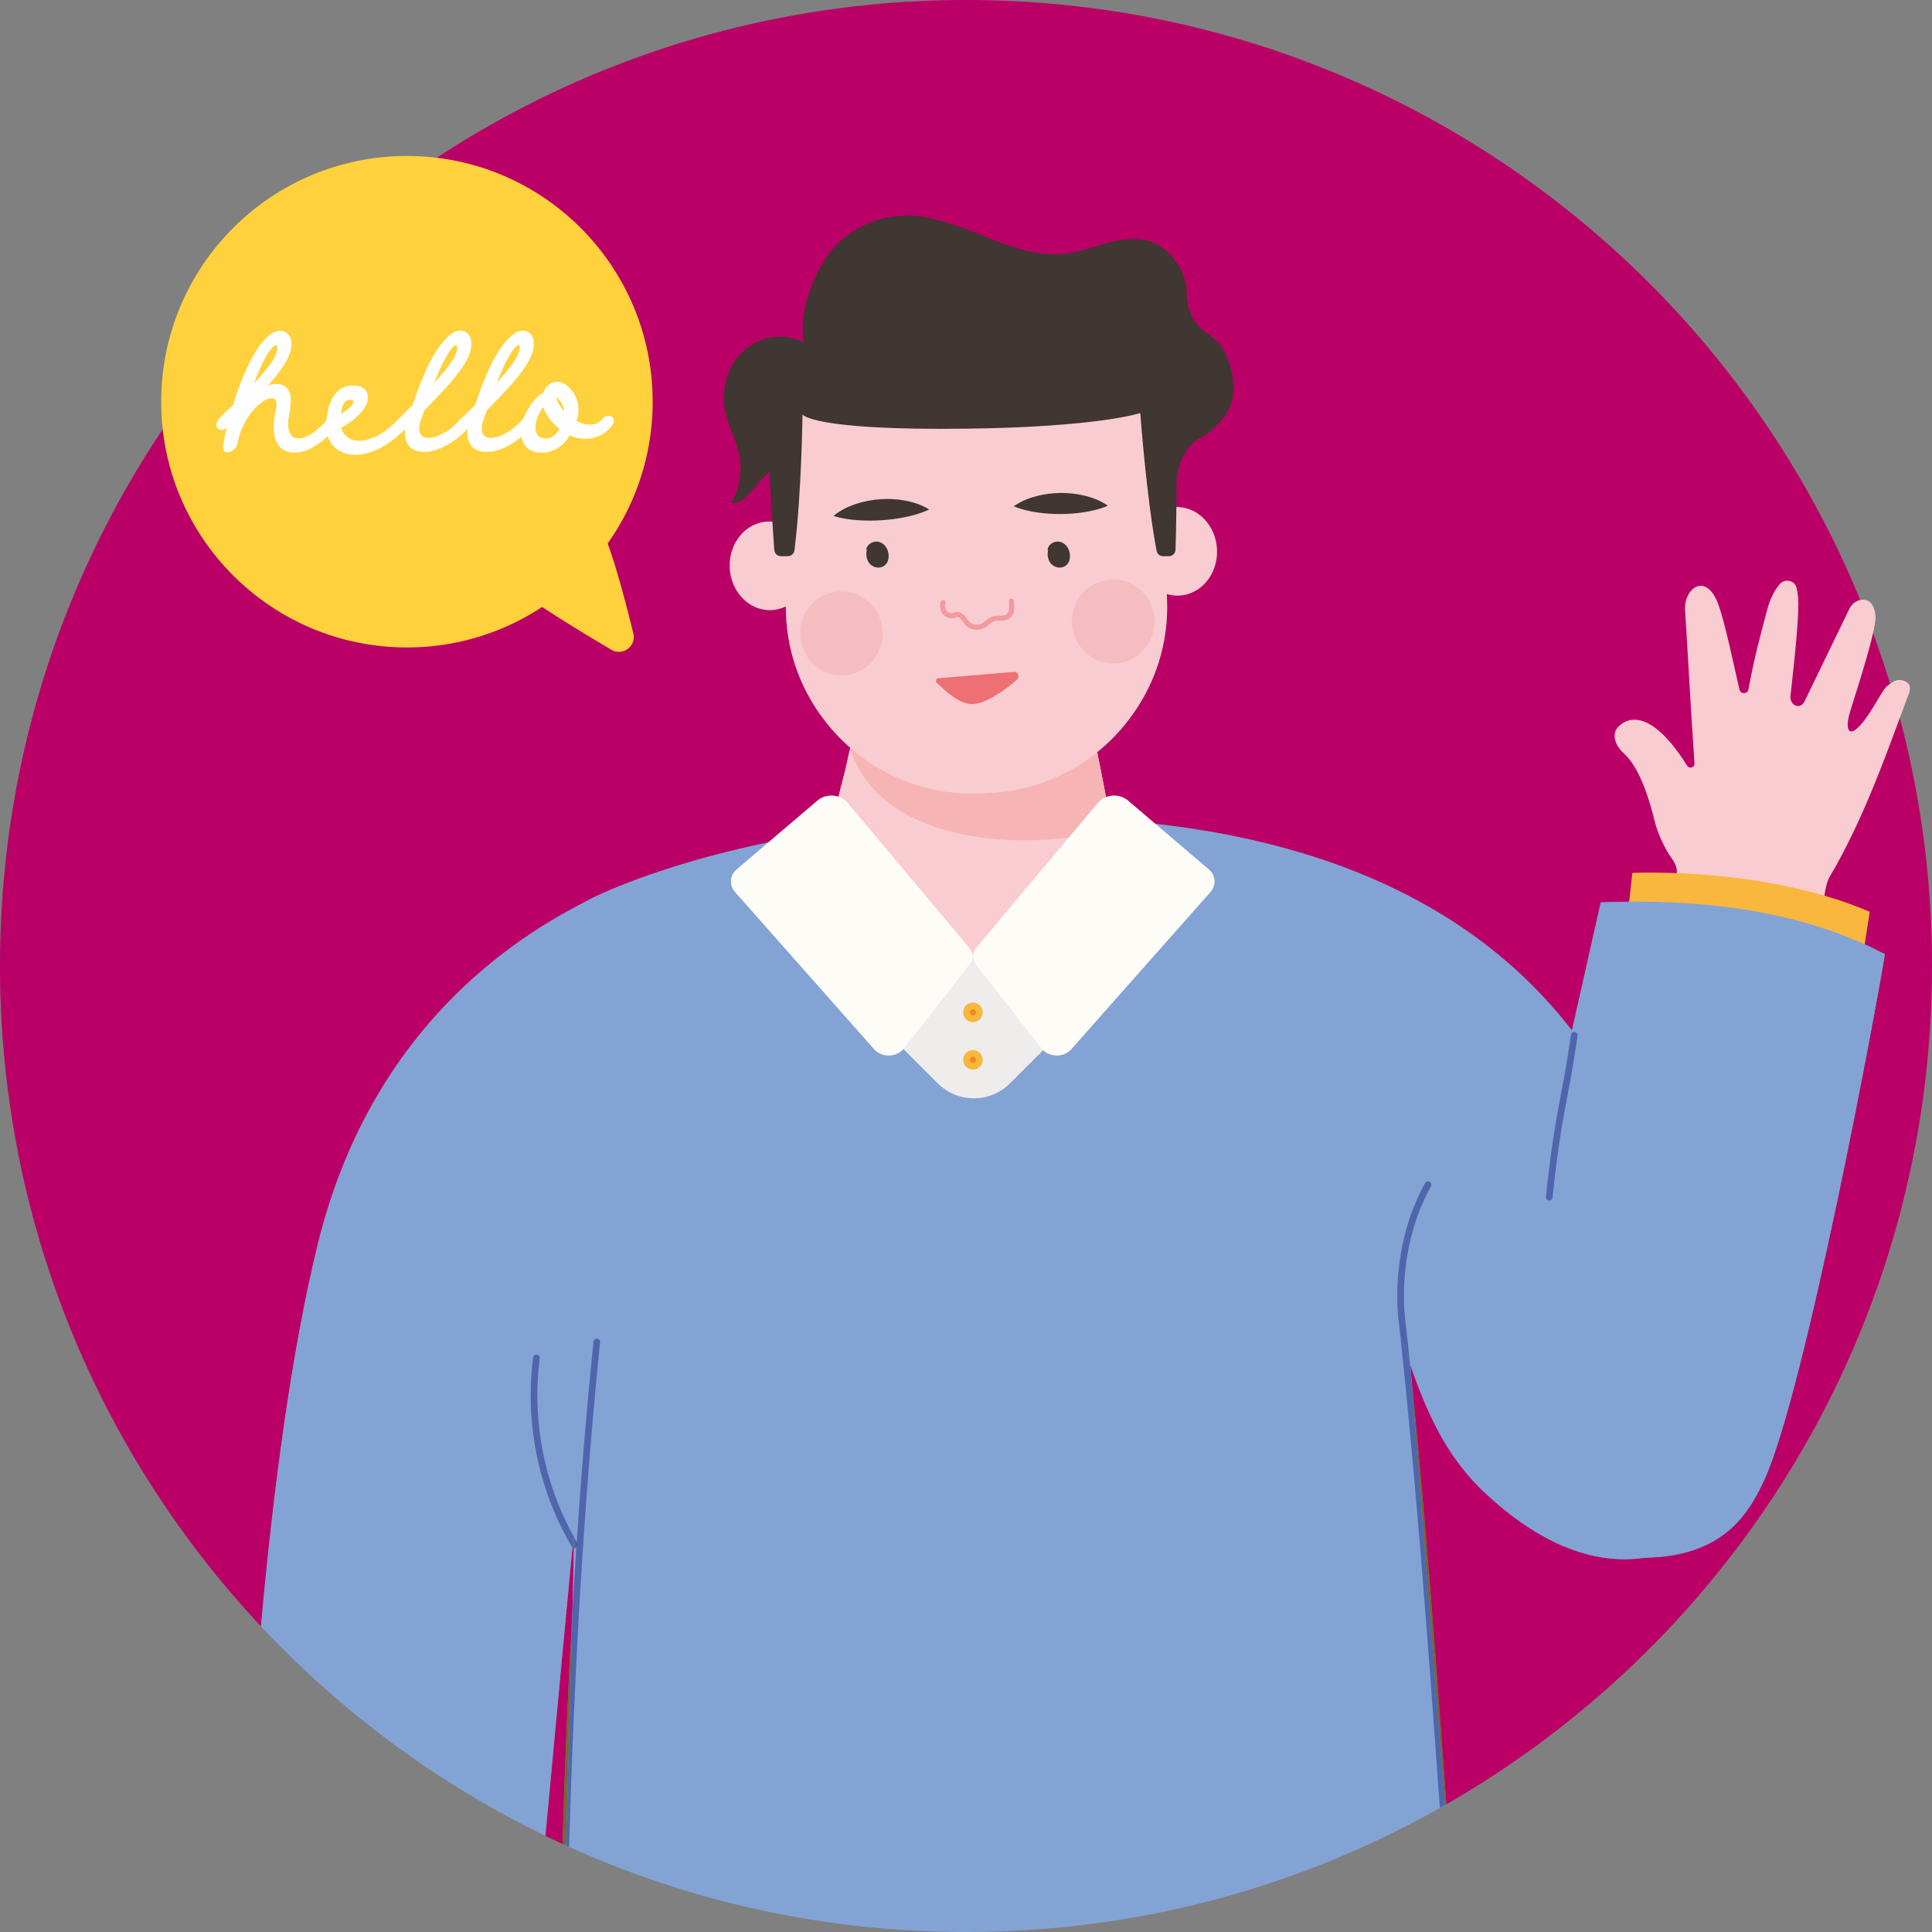
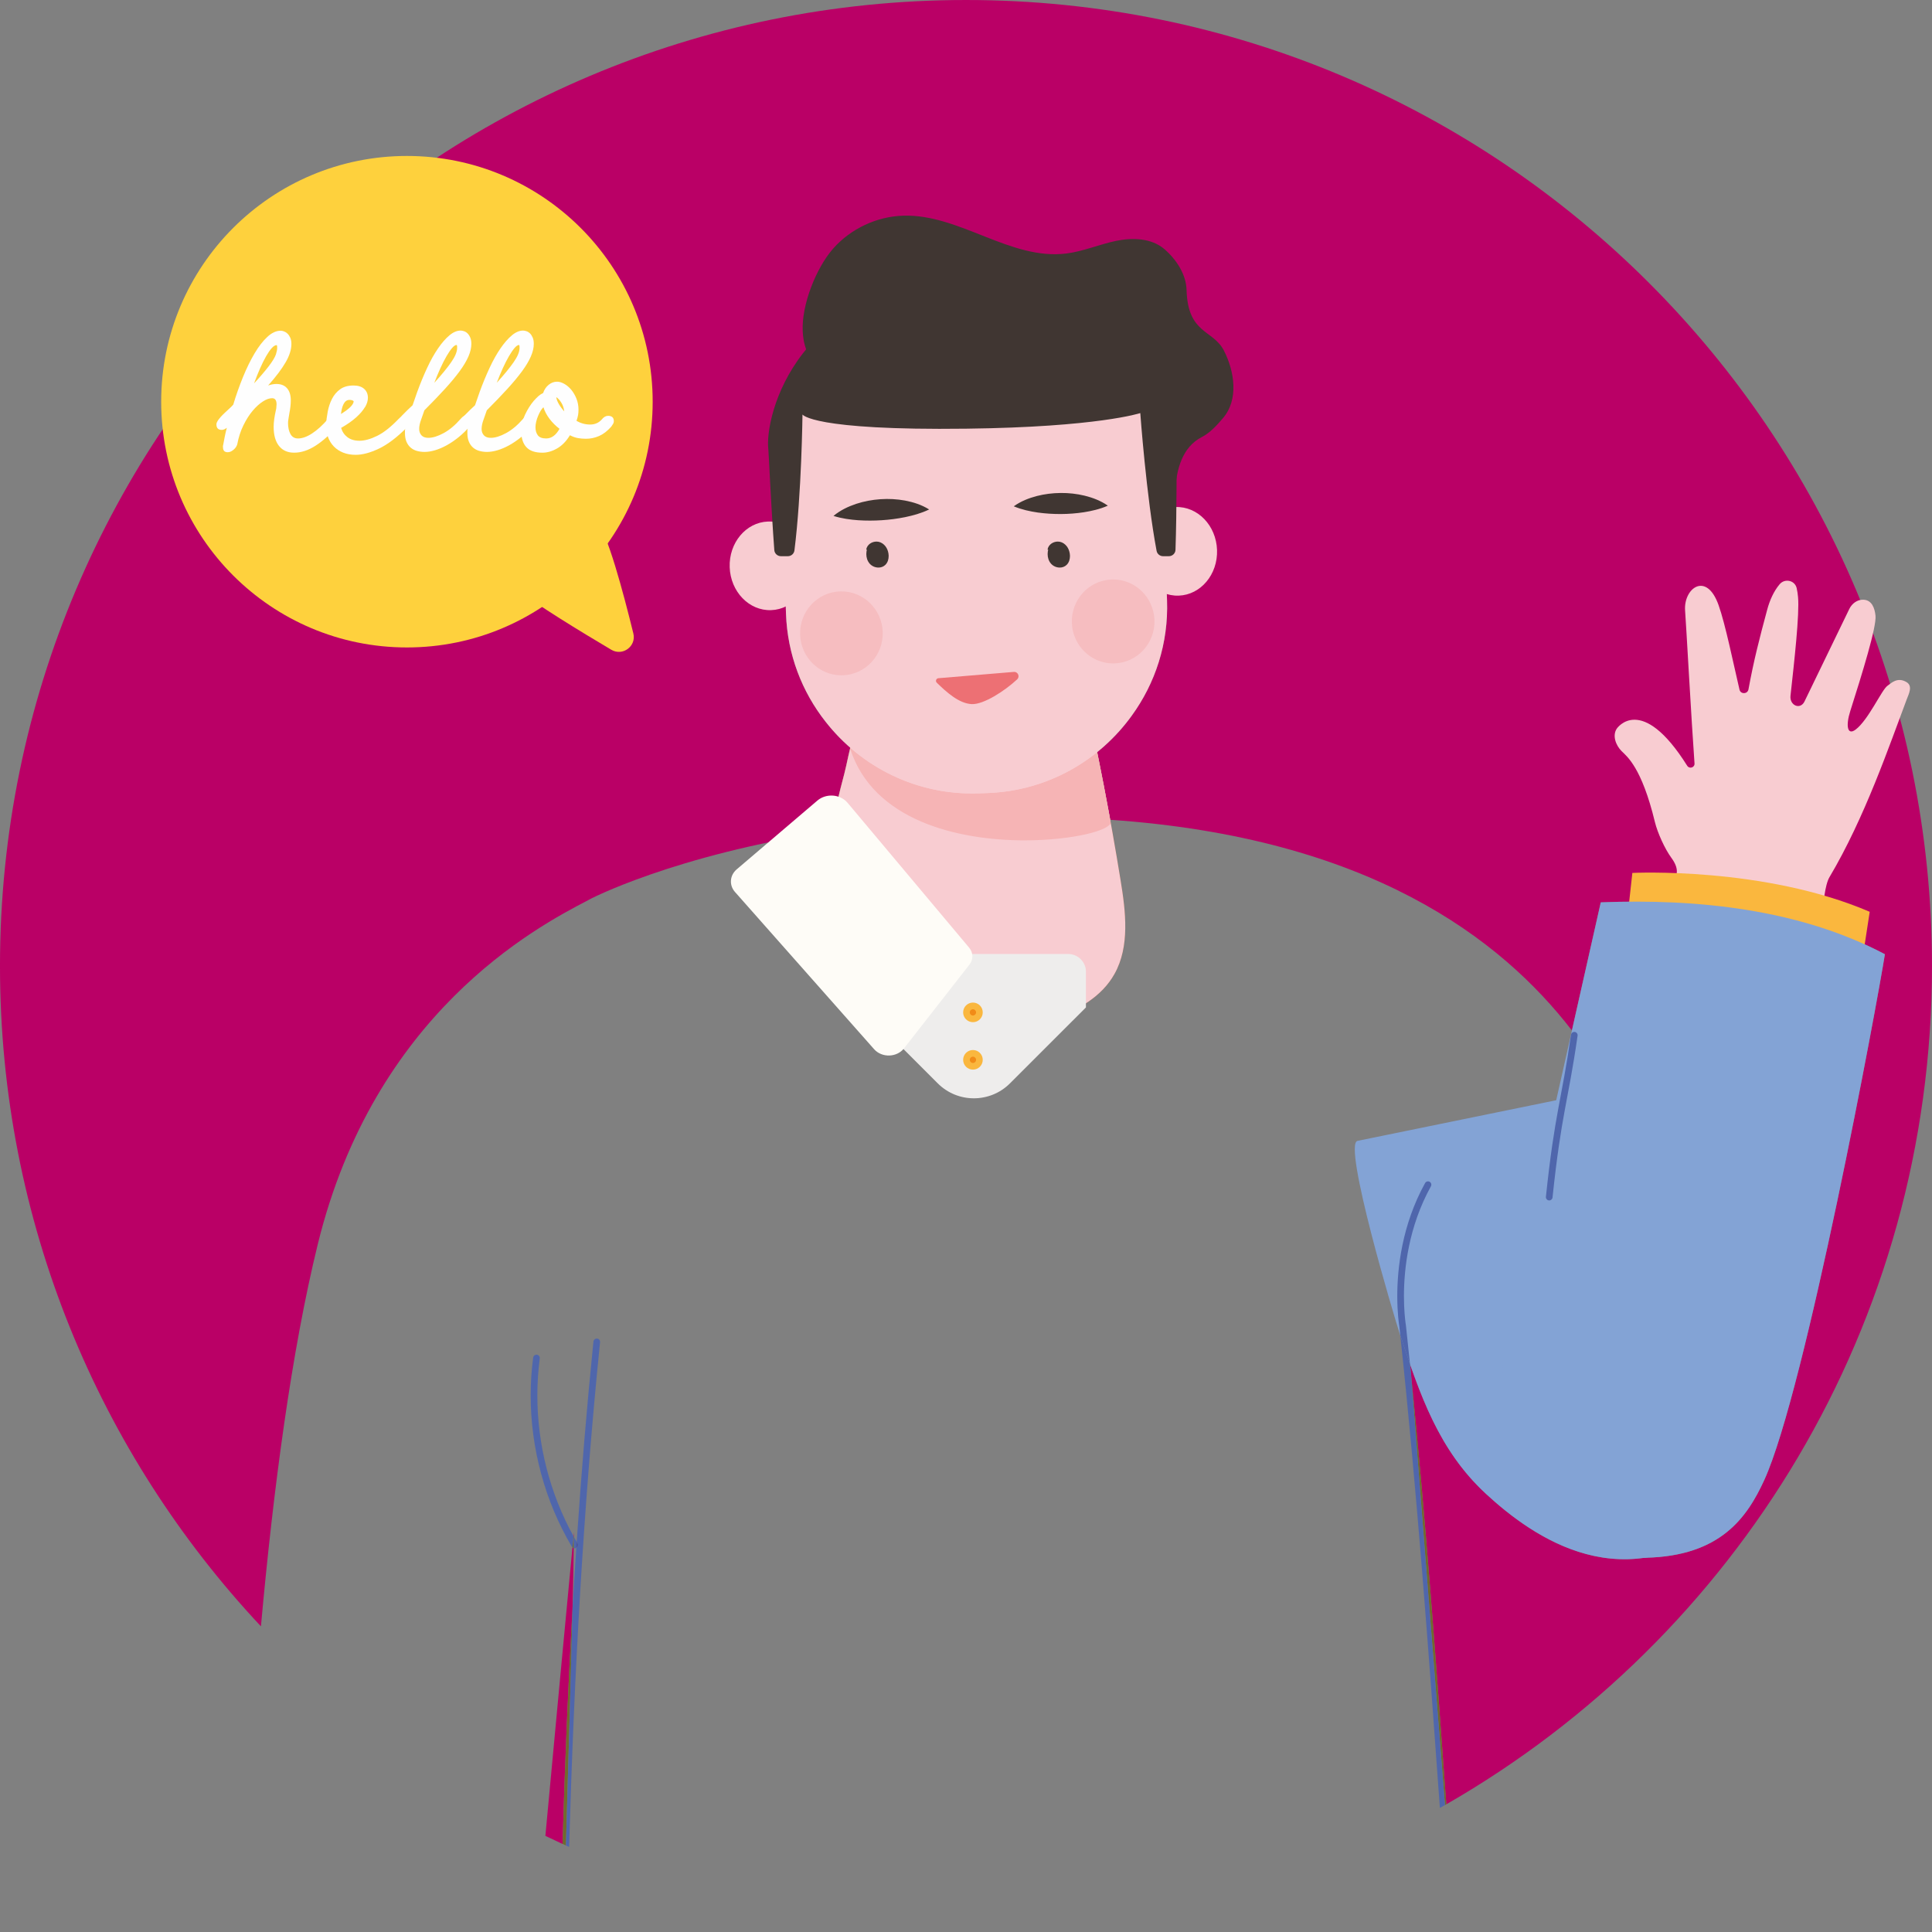
<svg xmlns="http://www.w3.org/2000/svg" xml:space="preserve" width="87.735mm" height="87.735mm" version="1.1" style="shape-rendering:geometricPrecision; text-rendering:geometricPrecision; image-rendering:optimizeQuality; fill-rule:evenodd; clip-rule:evenodd" viewBox="0 0 4188.61 4188.61">
  <rect x="0" y="0" width="4188.61" height="4188.61" fill="#808080" stroke="none" />
  <defs>
    <style type="text/css">
   
    .fil9 {fill:#403632;fill-rule:nonzero}
    .fil6 {fill:#48549F;fill-rule:nonzero}
    .fil5 {fill:#4F66AC;fill-rule:nonzero}
    .fil4 {fill:#72692D;fill-rule:nonzero}
    .fil3 {fill:#83A3D5;fill-rule:nonzero}
    .fil10 {fill:#B1674C;fill-rule:nonzero}
    .fil0 {fill:#BA0066;fill-rule:nonzero}
    .fil11 {fill:#C7AACA;fill-rule:nonzero}
    .fil16 {fill:#ED7074;fill-rule:nonzero}
    .fil17 {fill:#EEEDEC;fill-rule:nonzero}
    .fil18 {fill:#F18B17;fill-rule:nonzero}
    .fil14 {fill:#F29A9E;fill-rule:nonzero}
    .fil12 {fill:#F4A16E;fill-rule:nonzero}
    .fil13 {fill:#F6B4B5;fill-rule:nonzero}
    .fil15 {fill:#F6BDC0;fill-rule:nonzero}
    .fil7 {fill:#F8CCD1;fill-rule:nonzero}
    .fil8 {fill:#FAB73E;fill-rule:nonzero}
    .fil1 {fill:#FED13D;fill-rule:nonzero}
    .fil19 {fill:#FEFCF7;fill-rule:nonzero}
    .fil2 {fill:#FEFEFE;fill-rule:nonzero}
   
  </style>
  </defs>
  <g id="Layer_x0020_1">
    <path class="fil0" d="M1219.62 3997.77c-12.47,-5.74 -24.89,-11.61 -37.22,-17.58 24.99,-268.33 49.08,-525.83 58.7,-625.29 0.82,0.73 1.8,1.25 2.85,1.53 -0.53,34.73 -1.48,79.97 -2.76,132.82 -9.68,169.12 -16.64,338.88 -21.56,508.51zm1916 -85.96c-22.08,-306.34 -44.77,-619.18 -76.62,-933.6 -0.56,-7.12 -1.06,-13.49 -1.48,-19 36.36,104 78.59,200.39 163.76,279.14 65.45,60.52 172.53,142.06 300.58,142.08 14.28,0 28.8,-1.01 43.57,-3.18 1.04,-0.02 2.07,-0.03 3.11,-0.05 161.13,-3.92 218.87,-86.58 256.32,-168.25 89.15,-194.41 244.94,-1033.64 261.61,-1140.15 -161.92,-85.61 -353.16,-114.04 -538.51,-114.04 -25.97,0 -51.82,0.55 -77.46,1.6l-62.57 277.74c-154.22,-199.97 -440.71,-418.25 -1001,-456.77 -0.1,-0.56 -0.2,-1.1 -0.3,-1.65 -0.09,-0.47 -0.17,-0.96 -0.25,-1.43 -0.19,-0.96 -0.35,-1.92 -0.52,-2.86 0,-0.01 -0.02,-0.01 -0.02,-0.03 -8.57,-46.99 -17.65,-93.89 -27.16,-140.68 28.31,-22.82 53.49,-49.35 74.76,-78.82 51.16,-70.3 80,-157.1 76.7,-250.29l-7.53 -211.32c-0.83,-23.43 -3.77,-46.4 -8.4,-68.55 -39.58,-188.24 13.53,-306.06 -409.36,-306.06l-19.22 0.68c-378.51,0 -359.44,143.76 -385.55,334.35 -3.05,22.42 -4.35,45.54 -3.5,68.99l7.51 211.3c3.13,88.19 34.66,168.81 85.62,233.55 16.05,20.55 34.01,39.5 53.63,56.57 -0.13,0.51 -0.25,1.03 -0.39,1.55 0.01,0.03 0.03,0.07 0.03,0.11 -4.8,19.89 -8.44,39.59 -12.67,55.54 -10.95,40.98 -20.73,82.31 -29.36,123.89 -338.24,50.86 -525.44,148.15 -526.54,149.88 -114.46,59.19 -462.74,245.48 -585.4,745.23 -57.21,233.13 -96.44,531.19 -123.29,828.7 -350.89,-374.5 -565.74,-877.98 -565.74,-1431.67 0,-1156.65 937.65,-2094.3 2094.3,-2094.3 1156.65,0 2094.31,937.65 2094.31,2094.3 0,777.62 -423.75,1456.23 -1052.99,1817.51zm-1891.38 -579.64c-0.27,-0.47 -0.52,-0.95 -0.79,-1.41 0.34,-3.32 0.63,-6.2 0.88,-8.67 -0.02,3.18 -0.05,6.57 -0.09,10.09z" />
-     <path class="fil1" d="M1415.01 870.92c0,294.23 -238.52,532.77 -532.77,532.77 -294.25,0 -532.79,-238.54 -532.79,-532.77 0,-294.25 238.54,-532.79 532.79,-532.79 294.25,0 532.77,238.54 532.77,532.79z" />
+     <path class="fil1" d="M1415.01 870.92c0,294.23 -238.52,532.77 -532.77,532.77 -294.25,0 -532.79,-238.54 -532.79,-532.77 0,-294.25 238.54,-532.79 532.79,-532.79 294.25,0 532.77,238.54 532.77,532.79" />
    <path class="fil2" d="M599.93 748.21c-3.32,0 -6.91,2.16 -10.78,6.47 -3.88,4.31 -7.97,10.24 -12.28,17.75 -4.31,7.53 -8.69,16.32 -13.11,26.38 -4.43,10.07 -8.74,20.85 -12.93,32.35 5.96,-6.42 11.61,-12.73 16.91,-18.92 5.32,-6.2 10.07,-11.99 14.27,-17.42 4.21,-5.42 7.68,-10.39 10.46,-14.94 2.76,-4.53 4.7,-8.46 5.81,-11.77 1.77,-5.96 2.64,-10.49 2.64,-13.61 0,-1.77 -0.05,-3.25 -0.17,-4.48l-0.82 -1.82zm-74.98 109.81c8.84,-8.82 17.48,-17.8 25.89,-26.86 -2.22,5.76 -4.31,11.6 -6.32,17.58 -1.99,5.98 -3.86,11.94 -5.62,17.92l-13.95 -8.64zm-41.13 106.83c1.11,-5.96 2.26,-12.06 3.47,-18.24 1.21,-6.2 2.71,-12.61 4.48,-19.25 -3.76,3.1 -7.41,4.65 -10.95,4.65 -7.73,0 -11.61,-3.98 -11.61,-11.94 0,-2.21 0.83,-4.65 2.48,-7.31 1.67,-2.64 3.82,-5.46 6.48,-8.46 2.64,-2.98 5.59,-5.98 8.79,-8.96 3.2,-2.98 6.46,-6.02 9.78,-9.11 3.54,-3.1 6.52,-6.1 8.95,-8.96 6.2,-20.58 13.22,-40.48 21.07,-59.72 7.85,-19.24 16.2,-36.33 25.06,-51.25 8.84,-14.94 18.07,-26.88 27.7,-35.84 9.62,-8.96 19.29,-13.44 29.02,-13.44 2.21,0 4.65,0.51 7.31,1.5 2.64,0.99 5.14,2.61 7.46,4.8 2.32,2.22 4.31,5.16 5.96,8.79 1.67,3.67 2.5,8.25 2.5,13.77 0,11.94 -4.14,25.11 -12.43,39.48 -8.3,14.38 -20.97,31.19 -38,50.43 3.1,-1.1 6.13,-1.94 9.13,-2.48 2.98,-0.55 5.92,-0.83 8.79,-0.83 9.94,0 17.64,3.08 23.06,9.28 5.4,6.2 8.12,14.92 8.12,26.21 0,4.43 -0.27,9.01 -0.83,13.78 -0.55,4.75 -1.28,9.35 -2.16,13.76 -0.67,4.21 -1.33,8.25 -1.99,12.11 -0.67,3.87 -0.99,6.92 -0.99,9.13 0,9.95 1.77,18.07 5.3,24.39 3.54,6.3 8.96,9.45 16.26,9.45 9.3,0 19.52,-3.64 30.68,-10.95 11.17,-7.29 22.62,-17.68 34.34,-31.18 2.21,-2.44 4.58,-4.43 7.14,-5.98 2.53,-1.55 4.8,-2.33 6.79,-2.33 8.4,0 12.61,3.97 12.61,11.94 0,3.98 -1.99,7.97 -5.96,11.94l0.32 -0.65c-15.91,18.36 -31.8,32.62 -47.61,42.8 -15.81,10.17 -31.34,15.26 -46.6,15.26 -14.16,0 -25.11,-4.87 -32.84,-14.6 -7.75,-9.73 -11.62,-23.56 -11.62,-41.46 0,-9.95 1.67,-22.21 4.98,-36.83 0.42,-1.1 0.71,-2.76 0.83,-4.97 0.1,-2.21 0.27,-4.53 0.49,-6.98 0,-8.84 -3.2,-13.27 -9.62,-13.27 -5.98,0 -12.67,2.37 -20.08,7.14 -7.41,4.75 -14.76,11.44 -22.07,20.08 -7.29,8.63 -13.99,19.13 -20.06,31.51 -6.1,12.39 -10.58,26.21 -13.44,41.48 -0.45,1.53 -1.28,3.3 -2.49,5.3 -1.23,1.99 -2.76,3.81 -4.65,5.48 -1.87,1.65 -3.92,3.08 -6.13,4.31 -2.22,1.21 -4.65,1.82 -7.31,1.82 -6.85,0 -10.27,-3.54 -10.27,-10.61l-0.17 -2.66 0.51 -2.33z" />
    <path class="fil2" d="M757.84 866.98c-3.1,0 -5.69,0.83 -7.8,2.49 -2.11,1.65 -3.88,3.94 -5.31,6.8 -1.45,2.86 -2.59,6.13 -3.49,9.77 -0.87,3.67 -1.53,7.48 -1.99,11.45 17.7,-10.83 26.88,-19.89 27.54,-27.2 -0.44,-1.09 -1.55,-1.94 -3.32,-2.49 -1.77,-0.54 -3.66,-0.83 -5.64,-0.83zm-32.17 37.83c2.43,-1.33 4.75,-2.61 6.96,-3.82 2.21,-1.21 4.43,-2.38 6.64,-3.49 -0.44,2.44 -0.71,4.99 -0.83,7.63 -0.12,2.66 -0.29,5.2 -0.49,7.63l-12.28 -7.95zm65.35 -21.91c-3.98,6.87 -10.17,14.11 -18.58,21.74 -8.41,7.63 -19.35,15.33 -32.85,23.06 2.43,8.4 7.03,15.16 13.76,20.23 6.75,5.1 15.44,7.63 26.05,7.63 11.05,0 23.71,-3.47 37.98,-10.45 14.27,-6.97 29.7,-19.08 46.29,-36.33 4.65,-4.65 8.96,-6.96 12.93,-6.96 3.77,0 6.76,1.33 8.96,3.98 2.22,2.66 3.32,5.3 3.32,7.96 0,4.21 -2.21,8.51 -6.64,12.94 -21.68,21.67 -41.9,36.99 -60.72,45.94 -18.8,8.96 -35.61,13.44 -50.42,13.44 -10.17,0 -19.24,-1.62 -27.2,-4.82 -7.97,-3.2 -14.72,-7.68 -20.25,-13.44 -5.52,-5.74 -9.72,-12.59 -12.6,-20.56 -2.88,-7.95 -4.31,-16.69 -4.31,-26.21 0.66,-9.06 1.94,-18.63 3.81,-28.7 1.89,-10.05 4.97,-19.3 9.3,-27.7 4.31,-8.4 10.17,-15.31 17.58,-20.72 7.41,-5.42 17.08,-8.15 29.02,-8.15 9.95,0 17.65,2.44 23.07,7.31 5.41,4.86 8.12,11.28 8.12,19.23 0,3.1 -0.49,6.37 -1.48,9.79 -1.01,3.44 -2.61,7.02 -4.82,10.78l-0.33 0z" />
    <path class="fil2" d="M990.08 747.88c-2.88,0 -6.2,2.22 -9.95,6.64 -3.76,4.44 -7.8,10.36 -12.11,17.75 -4.31,7.43 -8.74,16.1 -13.27,26.05 -4.53,9.95 -8.91,20.45 -13.1,31.51 15.7,-17.25 27.87,-32.07 36.49,-44.47 8.63,-12.37 12.94,-22.77 12.94,-31.17 0,-1.79 -0.05,-3.27 -0.15,-4.48l-0.84 -1.83zm-61.71 119.11l-13.93 -8.3c5.09,-5.07 9.84,-10.05 14.27,-14.92 4.42,-4.85 8.73,-9.5 12.94,-13.93 -1.11,3.3 -2.33,6.68 -3.66,10.12 -1.33,3.42 -2.54,6.8 -3.64,10.11l-5.98 16.92zm70.33 41.14c4.65,-5.52 9.3,-8.3 13.95,-8.3 3.75,0 6.74,0.96 8.94,2.81 2.22,1.9 3.34,4.82 3.34,8.79 0,2.9 -1.79,6.76 -5.32,11.62 -7.95,9.3 -16.32,17.46 -25.05,24.56 -8.74,7.07 -17.42,13 -26.06,17.75 -8.62,4.75 -17.02,8.34 -25.21,10.78 -8.17,2.43 -15.81,3.64 -22.89,3.64 -5.74,0 -11.21,-0.73 -16.42,-2.16 -5.21,-1.43 -9.74,-3.81 -13.59,-7.12 -3.88,-3.32 -6.92,-7.58 -9.13,-12.77 -2.22,-5.2 -3.32,-11.45 -3.32,-18.75 0,-1.55 0,-3.15 0,-4.82 0,-1.67 0.21,-3.37 0.67,-5.14 -2.9,1.77 -5.42,2.64 -7.65,2.64 -7.73,0 -11.61,-3.97 -11.61,-11.94 0,-2.21 1.21,-5.02 3.66,-8.46 2.43,-3.44 5.42,-7.02 8.96,-10.78 3.54,-3.77 7.34,-7.58 11.43,-11.45 4.09,-3.87 7.8,-7.34 11.11,-10.44 1.77,-4.86 3.49,-9.8 5.14,-14.77 1.67,-4.98 3.37,-9.88 5.14,-14.77 6.64,-18.12 13.73,-35.27 21.24,-51.42 7.51,-16.15 15.38,-30.2 23.56,-42.14 8.17,-11.94 16.42,-21.39 24.71,-28.36 8.3,-6.98 16.42,-10.44 24.39,-10.44 2.01,0 4.36,0.43 7.14,1.31 2.76,0.89 5.3,2.44 7.63,4.65 2.32,2.22 4.31,5.2 5.96,8.96 1.67,3.76 2.5,8.41 2.5,13.93 0,8.42 -2.11,17.48 -6.3,27.2 -4.21,9.75 -10.56,20.41 -19.08,32.03 -8.52,11.61 -19.13,24.39 -31.85,38.32 -12.71,13.93 -27.59,29.4 -44.61,46.45l-6.97 19.91c-2.88,7.75 -4.32,14.59 -4.32,20.57 0,5.52 1.67,10.1 4.97,13.77 3.32,3.64 8.3,5.46 14.94,5.46 9.5,0 20.57,-3.42 33.17,-10.27 12.61,-6.85 24.89,-17.14 36.83,-30.86z" />
    <path class="fil2" d="M1125.44 747.88c-2.88,0 -6.2,2.22 -9.95,6.64 -3.77,4.44 -7.8,10.36 -12.11,17.75 -4.31,7.43 -8.74,16.1 -13.27,26.05 -4.53,9.95 -8.91,20.45 -13.11,31.51 15.7,-17.25 27.86,-32.07 36.48,-44.47 8.64,-12.37 12.95,-22.77 12.95,-31.17 0,-1.79 -0.05,-3.27 -0.17,-4.48l-0.83 -1.83zm-61.71 119.11l-13.95 -8.3c5.08,-5.07 9.85,-10.05 14.28,-14.92 4.41,-4.85 8.72,-9.5 12.93,-13.93 -1.11,3.3 -2.32,6.68 -3.65,10.12 -1.33,3.42 -2.54,6.8 -3.66,10.11l-5.96 16.92zm70.33 41.14c4.63,-5.52 9.3,-8.3 13.95,-8.3 3.74,0 6.74,0.96 8.94,2.81 2.21,1.9 3.32,4.82 3.32,8.79 0,2.9 -1.77,6.76 -5.31,11.62 -7.96,9.3 -16.3,17.46 -25.04,24.56 -8.76,7.07 -17.44,13 -26.04,17.75 -8.64,4.75 -17.04,8.34 -25.21,10.78 -8.2,2.43 -15.83,3.64 -22.91,3.64 -5.76,0 -11.23,-0.73 -16.42,-2.16 -5.2,-1.43 -9.73,-3.81 -13.61,-7.12 -3.88,-3.32 -6.91,-7.58 -9.11,-12.77 -2.22,-5.2 -3.32,-11.45 -3.32,-18.75 0,-1.55 0,-3.15 0,-4.82 0,-1.67 0.22,-3.37 0.66,-5.14 -2.88,1.77 -5.42,2.64 -7.63,2.64 -7.73,0 -11.61,-3.97 -11.61,-11.94 0,-2.21 1.21,-5.02 3.64,-8.46 2.44,-3.44 5.42,-7.02 8.96,-10.78 3.54,-3.77 7.36,-7.58 11.45,-11.45 4.09,-3.87 7.78,-7.34 11.11,-10.44 1.77,-4.86 3.49,-9.8 5.14,-14.77 1.65,-4.98 3.37,-9.88 5.14,-14.77 6.64,-18.12 13.71,-35.27 21.24,-51.42 7.51,-16.15 15.38,-30.2 23.56,-42.14 8.17,-11.94 16.42,-21.39 24.71,-28.36 8.3,-6.98 16.42,-10.44 24.39,-10.44 1.99,0 4.36,0.43 7.12,1.31 2.76,0.89 5.32,2.44 7.64,4.65 2.33,2.22 4.31,5.2 5.96,8.96 1.67,3.76 2.49,8.41 2.49,13.93 0,8.42 -2.11,17.48 -6.32,27.2 -4.19,9.75 -10.54,20.41 -19.06,32.03 -8.52,11.61 -19.13,24.39 -31.85,38.32 -12.72,13.93 -27.6,29.4 -44.61,46.45l-6.98 19.91c-2.88,7.75 -4.31,14.59 -4.31,20.57 0,5.52 1.65,10.1 4.97,13.77 3.32,3.64 8.3,5.46 14.94,5.46 9.5,0 20.56,-3.42 33.16,-10.27 12.62,-6.85 24.89,-17.14 36.84,-30.86z" />
    <path class="fil2" d="M1222.32 907.45c0.44,-1.75 0.77,-3.49 0.98,-5.14 0.23,-1.67 0.33,-3.37 0.33,-5.14l0 -2.66 -0.33 -2.66c3.54,3.99 7.53,7.63 11.94,10.96l-12.92 4.63zm-16.27 -46.43c0.44,4.42 2.27,9.4 5.49,14.92 3.2,5.52 7.13,10.83 11.76,15.92 -0.88,-7.29 -3.03,-13.64 -6.47,-19.07 -3.42,-5.42 -7.01,-9.35 -10.78,-11.77zm0 0c-2.43,-1.57 -4.31,-2.34 -5.62,-2.34l-1.35 0c-3.96,0 -6.69,-1.59 -8.12,-4.8 -1.43,-3.21 -0.83,-6.24 1.82,-9.13l-0.99 1.67 15.6 5.96c-0.89,1.78 -1.33,3.77 -1.33,5.98l0 2.66zm-20.9 17.58c-1.99,0.22 -4.31,1.65 -6.96,4.3 -0.45,-1.99 -0.89,-3.91 -1.33,-5.8 -0.44,-1.89 -0.78,-3.82 -1,-5.79l9.28 7.29zm27.88 51.08c-8.41,-6.42 -15.65,-13.64 -21.73,-21.73 -6.08,-8.08 -10.46,-16.42 -13.11,-25.06 -2.22,2.01 -4.31,4.72 -6.32,8.14 -1.99,3.43 -3.81,7.14 -5.47,11.11 -1.65,3.99 -2.98,8.08 -3.98,12.28 -0.99,4.21 -1.5,8.18 -1.5,11.94 0,7.08 1.72,12.89 5.14,17.43 3.44,4.53 9.47,6.79 18.09,6.79 11.51,0 21.12,-6.98 28.87,-20.9zm-56.07 -60.38c3.75,-4.19 7.19,-7.68 10.27,-10.46 3.1,-2.76 6.53,-5.02 10.29,-6.79 2.44,-7.31 6.42,-13.22 11.94,-17.75 5.52,-4.53 11.63,-6.8 18.26,-6.8 4.87,0 10.06,1.55 15.58,4.65 5.54,3.1 10.57,7.34 15.11,12.77 4.53,5.42 8.29,11.84 11.29,19.25 2.98,7.41 4.48,15.41 4.48,24.05 0,4.19 -0.29,7.96 -0.84,11.27 -0.56,3.33 -1.7,7.63 -3.47,12.95 9.28,5.3 19.12,7.96 29.52,7.96 10.39,0 18.92,-3.77 25.55,-11.28l-0.34 0.33c4.2,-5.32 8.83,-7.96 13.93,-7.96 3.75,0 6.75,0.94 8.96,2.81 2.22,1.89 3.31,4.82 3.31,8.79 0,2.01 -0.49,3.88 -1.49,5.64 -1,1.77 -2.38,3.87 -4.14,6.3 -8.41,9.52 -17.2,16.27 -26.36,20.25 -9.18,3.97 -18.66,5.98 -28.38,5.98 -6.2,0 -12.05,-0.51 -17.58,-1.5 -5.52,-0.99 -11.28,-3.03 -17.26,-6.15 -7.73,12.84 -16.96,22.35 -27.69,28.54 -10.73,6.2 -21.41,9.3 -32.02,9.3 -15.93,0 -27.53,-4.04 -34.83,-12.11 -7.31,-8.06 -10.97,-19.52 -10.97,-34.34 0,-12.38 2.71,-24.32 8.14,-35.82 5.42,-11.51 11.67,-21.46 18.75,-29.86z" />
    <path class="fil1" d="M1373.12 1373.29c6.8,27.79 -23.17,49.97 -47.78,35.41 -65.88,-39.02 -163.72,-98.56 -204.73,-131.57 -33.51,-26.96 102.3,-194.39 173.74,-142.67 21.11,15.27 57.33,151.43 78.77,238.84z" />
-     <path class="fil3" d="M3586.25 2559.03c-73.53,-146.78 -265.55,-857.65 -1542.66,-782.05 -490.34,29.04 -767.83,172.94 -769.16,175.06 -114.46,59.19 -462.74,245.48 -585.4,745.23 -57.2,233.07 -96.41,531.07 -123.25,828.52 175,186.78 383.77,341.51 616.63,454.35 28.6,-307.15 56.02,-600.14 61.92,-658.06 -0.71,104.7 -8.84,388.78 -17.38,678.97 264.27,120.45 557.97,187.56 867.35,187.56 377.87,0 732.35,-100.12 1038.41,-275.22 -37.93,-476.94 -77.18,-979.64 -77.18,-979.64l530.71 -374.72z" />
    <path class="fil4" d="M1243.94 3356.44c-1.05,-0.29 -2.02,-0.81 -2.85,-1.53 0.93,-9.55 1.71,-17.65 2.35,-24.15 0.27,0.47 0.53,0.94 0.79,1.41 -0.07,7.4 -0.19,15.48 -0.3,24.27z" />
    <path class="fil5" d="M1245.86 3356.69c-0.66,0 -1.3,-0.08 -1.92,-0.25 0.11,-8.79 0.23,-16.87 0.3,-24.27 1.99,3.55 3.99,7.08 6.05,10.59 -0.31,4.33 -0.59,8.64 -0.88,12.99 -1.11,0.64 -2.34,0.94 -3.55,0.94zm-4.76 -1.79c-0.56,-0.49 -1.06,-1.07 -1.47,-1.77 -58.33,-98.68 -89.1,-213.19 -89.1,-327.71 0,-27.47 1.77,-54.94 5.36,-82.18 0.49,-3.63 3.59,-6.28 7.16,-6.28 0.3,0 0.62,0.01 0.94,0.07 3.96,0.51 6.74,4.14 6.22,8.1 -3.49,26.61 -5.22,53.44 -5.22,80.29 -0.02,106.17 27.08,212.43 78.46,305.33 -0.64,6.5 -1.43,14.6 -2.35,24.15z" />
    <path class="fil4" d="M1219.63 3997.63c4.92,-169.59 11.87,-339.29 21.55,-508.37 -3.27,135.98 -8.67,322.59 -14.23,511.79 -2.45,-1.12 -4.87,-2.29 -7.32,-3.42z" />
    <path class="fil5" d="M1226.95 4001.05c5.56,-189.19 10.97,-375.81 14.23,-511.79 2.56,-44.55 5.3,-89.06 8.24,-133.51 0.03,-0.02 0.07,-0.03 0.12,-0.07 3.42,-2.02 4.56,-6.45 2.53,-9.89 -0.59,-1.01 -1.18,-2.02 -1.77,-3.03 9.77,-145.54 21.71,-290.46 36.28,-434.26 0.39,-3.72 3.52,-6.49 7.17,-6.49 0.25,0 0.49,0 0.74,0.04 3.97,0.4 6.87,3.94 6.46,7.92 -36.53,360.16 -56.5,727.49 -67.08,1094.26 -2.32,-1.04 -4.61,-2.13 -6.92,-3.19z" />
    <path class="fil6" d="M1249.42 3355.75c0.29,-4.34 0.57,-8.66 0.88,-12.99 0.59,1.01 1.18,2.02 1.77,3.03 2.04,3.44 0.89,7.86 -2.53,9.89 -0.05,0.03 -0.09,0.05 -0.12,0.07z" />
    <path class="fil3" d="M3221.28 3238.36c101.54,93.9 303.28,238.45 528.2,50.44 71.21,-59.52 -136.02,-705.81 -258.88,-891.99 -6.27,-9.47 -13.17,-19.42 -23.65,-23.77 -10.56,-4.34 -22.55,-2.12 -33.75,0.15 -163.35,33.43 -326.74,66.85 -490.11,100.26 -32.45,6.65 79.83,382.95 92.26,420.29 42.88,128.79 83.11,249.55 185.92,344.61z" />
    <path class="fil7" d="M4133.82 1479.11c-20.4,-12.75 -34.73,2.88 -41.84,7.73 -12.23,8.34 -41.28,74.16 -69.02,94.96 -18.09,13.56 -21.51,-8.72 -11.64,-39.83 26.14,-82.36 57.39,-183.01 54.81,-207.21 -1.69,-15.87 -7.5,-33.91 -26.38,-34.59 -12.93,-0.47 -24.64,8.06 -30.46,20.16l-97.26 200.79c-9.2,18.31 -32.51,8.37 -30.18,-12.87 8.07,-73.4 19.81,-176.89 16.32,-213.91 -0.61,-6.42 -1.47,-13.11 -3.01,-19.49 -4.09,-16.89 -25.75,-21.44 -36.95,-8.12 -12.85,15.26 -21.53,35.18 -26.78,54.69 -17.06,63.27 -29.17,110.23 -40.71,173.1 -1.95,10.63 -17.01,11.08 -19.47,0.56 -13.25,-56.61 -30.62,-141.83 -45.37,-183.26 -26.49,-74.42 -76.4,-36.01 -72.55,12.19 2.15,27.27 13.76,239.82 20.4,331.14 0.65,8.91 -11.1,12.58 -15.85,5.02 -99.34,-158.15 -152.31,-81.06 -152.64,-80.57 -10.05,14.96 -2.33,35.99 10.37,48.79 11.37,11.42 43.38,34.47 72.27,153.84 5.59,23.12 21.47,58.07 35.5,77.29 7.66,10.46 13.25,21.67 11.89,33.06 -4.34,36.53 -7.92,64.32 -9.33,70.31 -2.79,11.94 272.09,99.28 314.01,105.67 9.89,1.52 6.76,-133.88 26.39,-166.89 76.46,-128.56 130.16,-286.37 167.6,-385.76 4.08,-10.83 13.46,-28.33 -0.1,-36.8z" />
    <path class="fil8" d="M3520.04 2064.14l18.93 -171.62c0,0 285.36,-14.28 514.6,84.28l-25.77 168.1 -507.76 -80.76z" />
    <path class="fil3" d="M3824.87 3208.95c89.15,-194.41 244.94,-1033.64 261.61,-1140.15 -184.61,-97.6 -407.33,-120.88 -615.97,-112.44l-186.04 825.92c-89.46,321.58 60.36,600.35 284.08,594.91 161.13,-3.92 218.87,-86.58 256.32,-168.25z" />
    <path class="fil4" d="M3132.72 3913.39c-31.21,-392.39 -63.31,-802.19 -73.71,-935.18 31.85,314.4 54.54,627.23 76.61,933.56l-2.9 1.62z" />
    <path class="fil5" d="M3121.68 3919.56c-24.2,-335.91 -49.04,-679.48 -85.82,-1024.29 6.97,20.95 13.89,41.7 21.02,62.13 0.71,6.97 1.42,13.86 2.12,20.82 10.41,132.99 42.5,542.79 73.71,935.18 -3.66,2.09 -7.37,4.1 -11.04,6.17z" />
    <path class="fil5" d="M3056.88 2957.4c-7.12,-20.43 -14.05,-41.18 -21.02,-62.13 -0.71,-6.66 -1.43,-13.37 -2.16,-20.03 -0.45,-2.75 -4.38,-27.43 -4.38,-65.23 0.01,-60.26 9.95,-153.97 60.28,-245.09 1.31,-2.39 3.77,-3.74 6.32,-3.74 1.18,0 2.39,0.29 3.49,0.91 3.5,1.92 4.76,6.32 2.83,9.82 -48.69,88.07 -58.48,179.38 -58.46,238.1 0,29.12 2.39,50.19 3.57,58.78 0.4,2.85 0.64,4.24 0.64,4.24l0.07 0.45c3.01,27.98 5.96,55.97 8.82,83.91z" />
    <path class="fil5" d="M3358.76 2602.57c-0.25,0 -0.51,-0.02 -0.77,-0.05 -3.96,-0.42 -6.84,-3.98 -6.42,-7.93 9.63,-91.5 18.09,-143.48 26.71,-190.46 8.61,-47.01 17.35,-88.86 27.65,-160.77 0.53,-3.6 3.6,-6.2 7.14,-6.2 0.34,0 0.69,0.02 1.03,0.07 3.96,0.55 6.71,4.23 6.13,8.16 -10.36,72.29 -19.19,114.58 -27.76,161.33 -8.57,46.77 -16.94,98.16 -26.54,189.39 -0.39,3.7 -3.54,6.47 -7.18,6.47z" />
-     <path class="fil9" d="M1620.01 753.95c-40.96,30.91 -58.32,87.56 -47.71,137.73 6.81,32.22 23.67,61.66 30.15,93.93 7.19,35.81 0.81,74.16 -17.56,105.72 24.49,0.55 41.53,-22.81 57.18,-41.64 25.1,-30.18 56.85,-53.96 86.02,-80.23 29.17,-26.26 56.67,-56.44 69.23,-93.63 36.46,-107.81 -89.08,-188.46 -177.3,-121.89z" />
    <path class="fil10" d="M2416.24 2111.55c-27.49,49.26 -78.6,77.83 -129.69,96.37 -114.9,41.6 -242.13,44.58 -358.81,8.34 -48.05,-15.02 -96.98,-38.47 -126.01,-81.69 -39.21,-58.22 -33.51,-136.52 -23.14,-206.91 12.6,-84.13 29.83,-167.44 51.72,-249.4 12.04,-45.44 19.34,-121.48 62.35,-145.13 29.62,-16.07 459.15,-21.34 458.83,-30.18 29.78,134.16 55.93,269.22 77.88,405 11.31,68.67 20.31,143.93 -13.13,203.59z" />
    <path class="fil7" d="M2416.24 2111.55c-27.49,49.26 -78.6,77.83 -129.69,96.37 -114.9,41.6 -242.13,44.58 -358.81,8.34 -48.05,-15.02 -96.98,-38.47 -126.01,-81.69 -39.21,-58.22 -33.51,-136.52 -23.14,-206.91 12.6,-84.13 29.83,-167.44 51.72,-249.4 12.04,-45.44 19.34,-121.48 62.35,-145.13 29.62,-16.07 459.15,-21.34 458.83,-30.18 29.78,134.16 55.93,269.22 77.88,405 11.31,68.67 20.31,143.93 -13.13,203.59z" />
    <path class="fil11" d="M2407.75 1781.8c-0.02,-0.1 -0.03,-0.18 -0.05,-0.29 0.02,0.09 0.03,0.19 0.05,0.29z" />
    <path class="fil12" d="M2406.94 1777.34c-0.1,-0.56 -0.2,-1.11 -0.3,-1.65 0.1,0.55 0.2,1.09 0.3,1.65z" />
    <path class="fil11" d="M2407.03 1777.8c-0.03,-0.15 -0.05,-0.3 -0.09,-0.47 0.03,0.15 0.05,0.32 0.09,0.47z" />
    <path class="fil12" d="M2406.39 1774.25c-0.19,-0.96 -0.35,-1.9 -0.52,-2.86 0.17,0.95 0.33,1.9 0.52,2.86zm-0.54 -2.9c-8.57,-46.99 -17.65,-93.89 -27.18,-140.68l0.02 0c9.51,46.79 18.59,93.69 27.16,140.68zm-562.86 -148.63c0,-0.04 -0.02,-0.07 -0.03,-0.11 0.13,-0.52 0.25,-1.04 0.39,-1.55 0.01,0 0.03,0.01 0.03,0.03 -0.12,0.54 -0.25,1.06 -0.39,1.62z" />
    <path class="fil13" d="M2221.75 1821.92c-144.66,0 -328.84,-42.63 -378.76,-199.19 0.13,-0.56 0.27,-1.08 0.39,-1.62 71.11,61.88 163.74,99.16 264.03,99.16 4.8,0 9.62,-0.08 14.45,-0.25l19.22 -0.69c89.95,-3.18 172.19,-35.99 237.59,-88.66 9.53,46.79 18.61,93.69 27.18,140.68 0,0.02 0,0.02 0.02,0.03 0.17,0.96 0.33,1.9 0.52,2.86 0.09,0.47 0.17,0.95 0.25,1.43 0.13,0.71 0.25,1.41 0.39,2.12 0.22,1.25 0.45,2.48 0.67,3.7 0.02,0.11 0.03,0.19 0.05,0.29 3.15,17.67 -81.01,40.12 -186.01,40.12z" />
    <path class="fil7" d="M2522.62 1090.24l7.53 211.32c3.3,93.19 -25.53,180 -76.7,250.29 -70.39,97.51 -183.48,162.91 -312.37,167.48l-19.22 0.69c-133.71,4.76 -255.15,-56.89 -332.15,-155.52 -50.96,-64.74 -82.49,-145.36 -85.62,-233.55l-7.51 -211.3c-0.85,-23.45 0.45,-46.57 3.5,-68.99 26.11,-190.58 7.04,-334.35 385.55,-334.35l19.22 -0.68c422.89,0 369.79,117.81 409.36,306.06 4.63,22.15 7.58,45.12 8.4,68.55z" />
    <path class="fil7" d="M1754.88 1223.66c1.89,53.04 -35.29,97.44 -83.03,99.14 -47.75,1.7 -87.97,-39.93 -89.87,-92.99 -1.89,-53.05 35.3,-97.43 83.03,-99.13 47.75,-1.69 87.98,39.93 89.87,92.98z" />
    <path class="fil7" d="M2638.56 1192.22c1.89,53.06 -35.28,97.43 -83.03,99.12 -47.73,1.72 -87.96,-39.92 -89.85,-92.97 -1.89,-53.04 35.28,-97.44 83.03,-99.12 47.73,-1.7 87.96,39.92 89.85,92.97z" />
    <path class="fil9" d="M2534.07 1205.87l-12.38 0c-6.94,0 -12.89,-4.82 -14.18,-11.66 -22.32,-118.57 -35.34,-298.63 -35.34,-298.63 0,0 -91.59,30.35 -376.72,33.81 -335.55,4.19 -355.64,-30.76 -355.64,-30.76 0,0 -1.89,171.32 -17.45,294.7 -0.91,7.21 -7.06,12.53 -14.33,12.53l-14.9 0c-7.56,0 -13.85,-5.76 -14.42,-13.29 -6.99,-94.01 -12.16,-212.16 -12.85,-217.53 -9.38,-70.63 62.12,-366.32 443.32,-364.01 139.69,0.86 250.92,42.61 323.13,113.82 84.5,83.2 118.01,200.93 118.44,254.23 0.15,10.83 0.67,126.35 -2.24,212.92 -0.25,7.76 -6.65,13.86 -14.43,13.86z" />
-     <path class="fil14" d="M2117.95 1365.37c-9.38,-0.01 -18.8,-3.69 -25.38,-10.83 -4.52,-5.04 -7.02,-10.27 -10.22,-13.46l-0.02 0c-1.97,-2.12 -5.05,-3.6 -6.98,-3.6 -0.05,0 -0.1,0 -0.15,0l-1.82 0.42c-3.25,1.69 -6.77,2.46 -10.23,2.46 -6.85,-0.03 -13.54,-2.88 -18.26,-8.05 -4.73,-5.24 -6.92,-12.04 -6.94,-18.73 0,-3.1 0.47,-6.18 1.41,-9.14 0.74,-2.31 2.86,-3.78 5.16,-3.78 0.55,0 1.11,0.09 1.65,0.25 2.86,0.91 4.43,3.96 3.52,6.81 -0.59,1.87 -0.89,3.85 -0.89,5.86 -0.02,4.34 1.45,8.56 4.11,11.45 2.44,2.75 6.45,4.48 10.17,4.48 0.02,0 0.05,0 0.07,0 1.89,0 3.66,-0.4 5.19,-1.21 2.19,-1.16 4.58,-1.65 6.82,-1.65 0.01,0 0.01,0 0.03,0 6.08,0.08 11.17,3.1 14.9,6.89 4.73,4.98 7.29,10.34 10.46,13.69 4.19,4.63 10.81,7.31 17.33,7.31 0.01,0 0.03,0 0.05,0 3.69,0 7.31,-0.85 10.44,-2.49 3.34,-1.75 6.66,-4.64 10.39,-7.7 3.76,-3.01 8,-6.28 13.59,-8.03 4.31,-1.31 8.49,-1.45 12.28,-1.45 1.69,0 3.3,0.03 4.83,0.03 0.12,0 0.24,0 0.34,0 4.61,0 8.24,-0.43 10.89,-2.02 2.28,-1.3 4.3,-3.74 5.83,-6.74 0.94,-1.69 1.55,-5.71 1.5,-9.75 0,-5.15 -0.66,-9.82 -0.69,-12.59l0.05 -1.1 0.87 -2.51c0.44,-0.89 2.27,-2.58 4.53,-2.58 0.05,0 0.09,0 0.12,0l2.04 0.39c2.58,1.03 3.92,3.81 3.23,6.42 0.12,1.9 0.67,6.9 0.67,11.97 -0.03,4.8 -0.33,9.99 -2.69,14.7 -2.16,4.19 -5.29,8.37 -9.99,11.13 -5.68,3.28 -11.59,3.47 -16.71,3.5 -1.67,0 -3.28,-0.03 -4.83,-0.03 -0.07,0 -0.13,0 -0.21,0 -3.4,0 -6.42,0.2 -8.88,0.97 -3.27,0.99 -6.45,3.22 -9.95,6.1 -3.52,2.83 -7.29,6.25 -12.16,8.84 -4.85,2.56 -10.21,3.76 -15.51,3.76z" />
    <path class="fil15" d="M2413.38 1438.3c-48.03,0 -87.83,-38.67 -89.57,-87.8 -1.8,-50.22 36.85,-92.36 86.3,-94.11 1.06,-0.03 2.12,-0.07 3.18,-0.07 48.04,0 87.83,38.67 89.59,87.82 1.79,50.22 -36.85,92.34 -86.3,94.11 -1.06,0.03 -2.14,0.05 -3.2,0.05z" />
    <path class="fil15" d="M1824.26 1464.1c-48.03,0 -87.82,-38.67 -89.57,-87.82 -1.79,-50.22 36.85,-92.35 86.3,-94.11 1.08,-0.03 2.14,-0.05 3.2,-0.05 48.03,0 87.82,38.67 89.56,87.8 1.79,50.21 -36.85,92.36 -86.3,94.11 -1.06,0.05 -2.14,0.07 -3.2,0.07z" />
    <path class="fil9" d="M1885.12 1192.66c1.31,-8.89 12.8,-13.64 21.05,-10.11 8.27,3.54 12.85,12.92 13.19,21.89 0.19,5.41 -1.06,11.17 -4.92,14.97 -6.26,6.17 -17.63,4.5 -23.46,-2.09 -5.83,-6.58 -6.72,-16.44 -4.36,-24.91l-1.5 0.24z" />
    <path class="fil9" d="M1892.26 1193.72l2.34 -3.38c1.45,-1.05 3.66,-1.75 5.63,-1.73l3.1 0.59c4.8,1.85 8.6,8.62 8.81,15.53l0 -0.02 0.01 0.83c0.02,3.89 -1.13,7.22 -2.78,8.76 -1.09,1.08 -2.73,1.74 -4.93,1.75 -2.9,0.05 -6.3,-1.43 -8.05,-3.49 -2.44,-2.73 -3.75,-6.77 -3.75,-11.33 0,-2.27 0.33,-4.63 0.94,-6.84l-13.91 -3.89c-0.96,3.45 -1.48,7.06 -1.48,10.73 0,7.24 2.07,14.87 7.39,20.9 4.92,5.47 11.84,8.32 18.87,8.37 5.24,0.02 10.83,-1.73 15.07,-5.93 5.54,-5.56 7.06,-12.78 7.08,-19.03l-0.02 -1.35c-0.47,-11.07 -5.83,-23.03 -17.55,-28.26 -2.86,-1.23 -5.86,-1.77 -8.79,-1.77 -5,0.01 -9.85,1.51 -13.95,4.38 -4.08,2.85 -7.46,7.38 -8.31,13.05l14.28 2.14z" />
    <path class="fil9" d="M2278.22 1192.66c1.33,-8.89 12.8,-13.64 21.07,-10.11 8.25,3.54 12.83,12.92 13.17,21.89 0.2,5.41 -1.06,11.17 -4.92,14.97 -6.24,6.17 -17.63,4.5 -23.46,-2.09 -5.82,-6.58 -6.72,-16.44 -4.34,-24.91l-1.51 0.24z" />
    <path class="fil9" d="M2285.36 1193.72l2.34 -3.38c1.47,-1.05 3.65,-1.75 5.64,-1.73l3.1 0.59c4.78,1.85 8.59,8.62 8.79,15.53l0 -0.02 0.02 0.83c0.03,3.89 -1.13,7.22 -2.78,8.76 -1.1,1.08 -2.73,1.74 -4.92,1.75 -2.91,0.05 -6.31,-1.43 -8.06,-3.49 -2.44,-2.73 -3.76,-6.77 -3.76,-11.33 0,-2.27 0.33,-4.63 0.96,-6.84l-13.93 -3.89c-0.96,3.45 -1.47,7.06 -1.47,10.73 0,7.24 2.05,14.87 7.38,20.9 4.93,5.47 11.84,8.32 18.88,8.37 5.22,0.02 10.81,-1.73 15.06,-5.93 5.54,-5.56 7.06,-12.78 7.09,-19.03l-0.03 -1.35c-0.47,-11.07 -5.81,-23.03 -17.53,-28.26 -2.88,-1.23 -5.88,-1.77 -8.79,-1.77 -5.02,0.01 -9.87,1.51 -13.96,4.38 -4.06,2.85 -7.46,7.38 -8.3,13.05l14.28 2.14z" />
    <path class="fil9" d="M1806.99 1118.52c15.22,-12.63 31.98,-20.33 49.11,-26.14 17.18,-5.6 34.85,-8.89 52.65,-10.1 17.8,-1.23 35.74,-0.31 53.49,2.95 17.75,3.44 35.37,8.83 52.2,19.3 -17.87,8.52 -35.02,13.02 -52.01,16.62 -16.98,3.43 -33.77,5.61 -50.64,6.68 -16.86,1.1 -33.79,1.18 -51.07,0.05 -17.31,-1.31 -34.88,-3.45 -53.72,-9.37z" />
    <path class="fil9" d="M2197.82 1097.69c15.86,-11.32 32.74,-17.7 49.84,-22.27 17.11,-4.38 34.54,-6.5 51.96,-6.64 17.43,-0.17 34.88,1.75 52.06,5.9 17.16,4.31 34.11,10.49 50.12,21.64 -17.87,7.78 -34.91,11.49 -51.78,14.23 -16.86,2.58 -33.46,3.81 -50.1,3.89 -16.62,0.07 -33.26,-0.95 -50.14,-3.28 -16.91,-2.54 -33.97,-6.02 -51.96,-13.47z" />
    <path class="fil16" d="M2034.48 1470.35c-4.88,0.4 -7.03,6.33 -3.52,9.75 21.41,20.85 48.2,45.15 75.81,46.42 25.21,1.18 70.81,-27.94 98.38,-53.59 6.53,-6.08 1.77,-16.98 -7.14,-16.23l-163.52 13.66z" />
    <path class="fil9" d="M1806.32 538.92c38.11,-43.17 94.53,-69.63 152.1,-71.34 122.11,-3.62 232.34,97.24 353.54,82.02 36.61,-4.6 71.07,-19.69 107.2,-27.27 36.13,-7.58 77.37,-6.25 105.33,17.84 25.6,22.06 47.02,54.42 47.97,88.22 2.69,96.39 57.5,85.76 81.01,131.7 23.51,45.93 31.81,106.51 -1.57,145.87 -13.54,15.95 -28.09,32.24 -46.72,41.79 -84.65,43.42 -47.65,196.65 -57.7,168.72 -12.13,-33.68 -26.34,-164.85 -43.4,-257.45 -2.33,-12.58 -446.86,-77.37 -622.84,-59.21 -70.59,7.29 -136.25,9.38 -140.92,-81.37 -2.93,-57.15 29.19,-137.83 66.01,-179.52z" />
    <path class="fil17" d="M2354.33 2106.67l0 77.46 -164.7 164.6c-43.25,43.25 -113.38,43.23 -156.61,-0.02l-162.41 -162.41 0 -79.63c0,-21.11 17.25,-38.37 38.34,-38.37l407.02 0c21.11,0 38.37,17.26 38.37,38.37z" />
    <path class="fil8" d="M2130.61 2194.85c0,11.74 -9.51,21.25 -21.25,21.25 -11.74,0 -21.25,-9.51 -21.25,-21.25 0,-11.72 9.51,-21.24 21.25,-21.24 11.74,0 21.25,9.51 21.25,21.24z" />
    <path class="fil18" d="M2109.36 2201.67c-3.76,0 -6.82,-3.07 -6.82,-6.82 0,-3.74 3.07,-6.8 6.82,-6.8 3.74,0 6.8,3.07 6.8,6.8 0,3.76 -3.07,6.82 -6.8,6.82z" />
    <path class="fil8" d="M2130.61 2297.72c0,11.74 -9.51,21.25 -21.25,21.25 -11.74,0 -21.25,-9.51 -21.25,-21.25 0,-11.74 9.51,-21.25 21.25,-21.25 11.74,0 21.25,9.51 21.25,21.25z" />
    <path class="fil18" d="M2109.36 2304.53c-3.76,0 -6.82,-3.05 -6.82,-6.8 0,-3.76 3.07,-6.8 6.82,-6.8 3.74,0 6.8,3.05 6.8,6.8 0,3.76 -3.07,6.8 -6.8,6.8z" />
    <path class="fil19" d="M1772.11 1735.63l-174.84 149.05c-15.24,13 -16.91,34.34 -3.82,49.13l301.63 340.85c16.82,19.02 49.23,18.14 64.78,-1.73l141.98 -181.71c8.62,-11.05 8.35,-25.84 -0.69,-36.62l-263.57 -314.09c-15.83,-18.86 -46.38,-21.14 -65.46,-4.88z" />
-     <path class="fil19" d="M2445.7 1735.63l174.85 149.05c15.26,13 16.91,34.34 3.82,49.13l-301.63 340.85c-16.82,19.02 -49.23,18.14 -64.78,-1.73l-141.98 -181.71c-8.62,-11.05 -8.35,-25.84 0.69,-36.62l263.56 -314.09c15.83,-18.86 46.38,-21.14 65.45,-4.88z" />
  </g>
</svg>